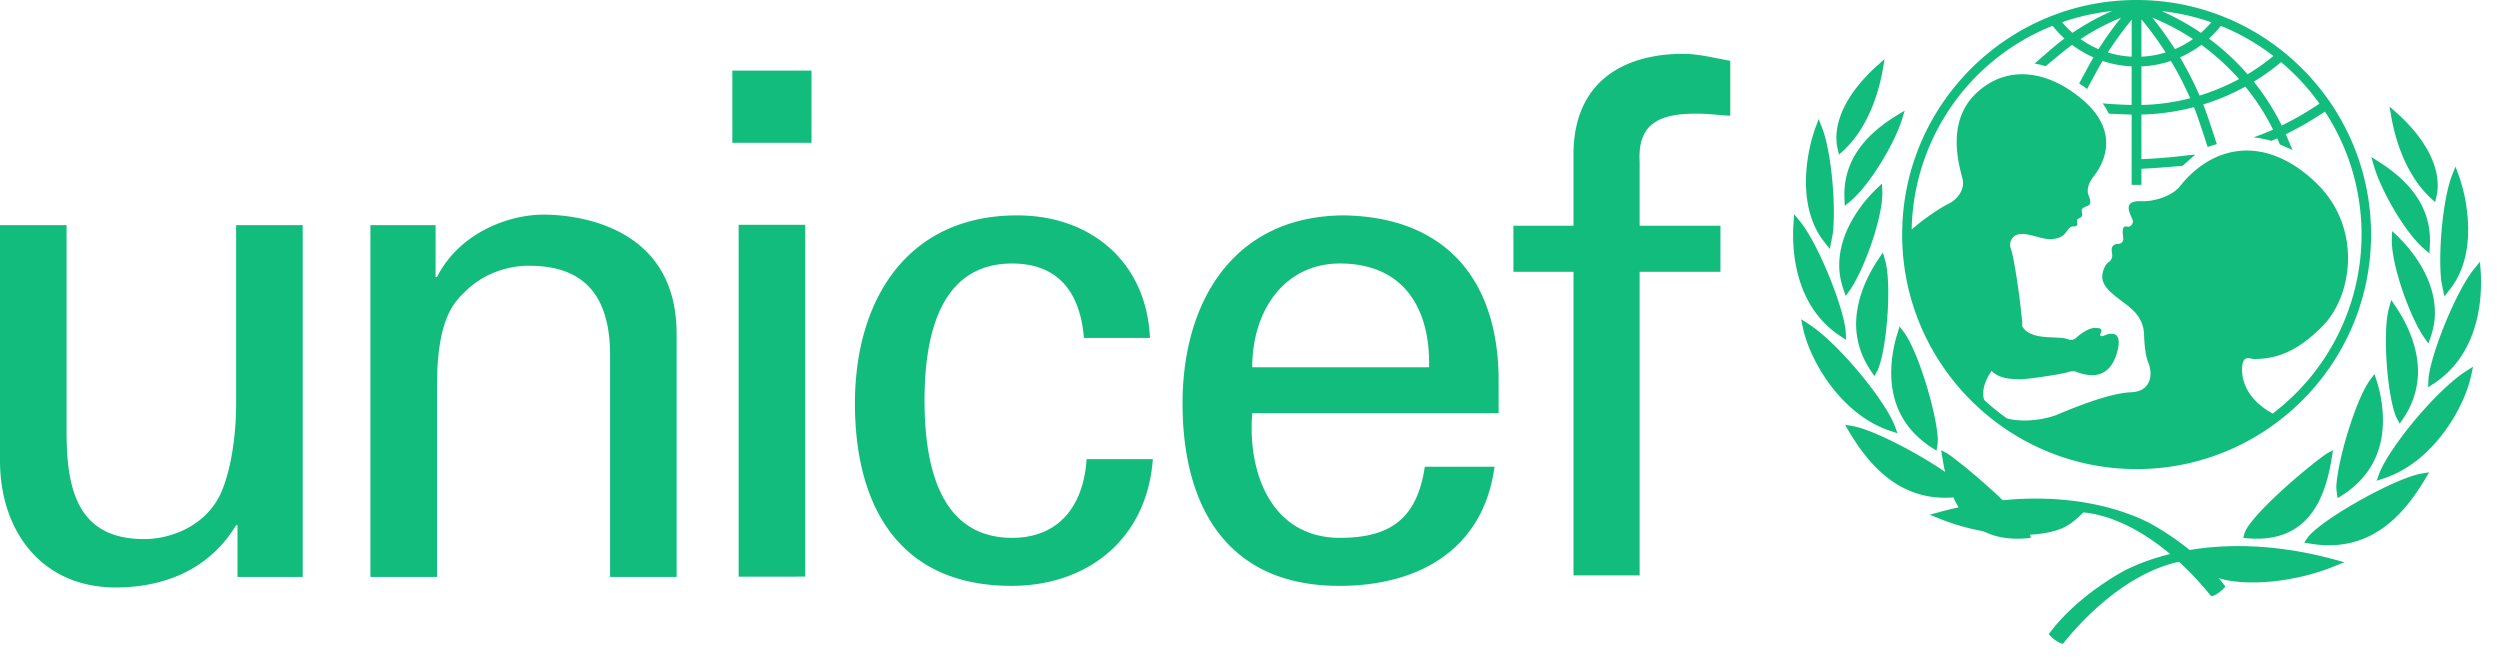
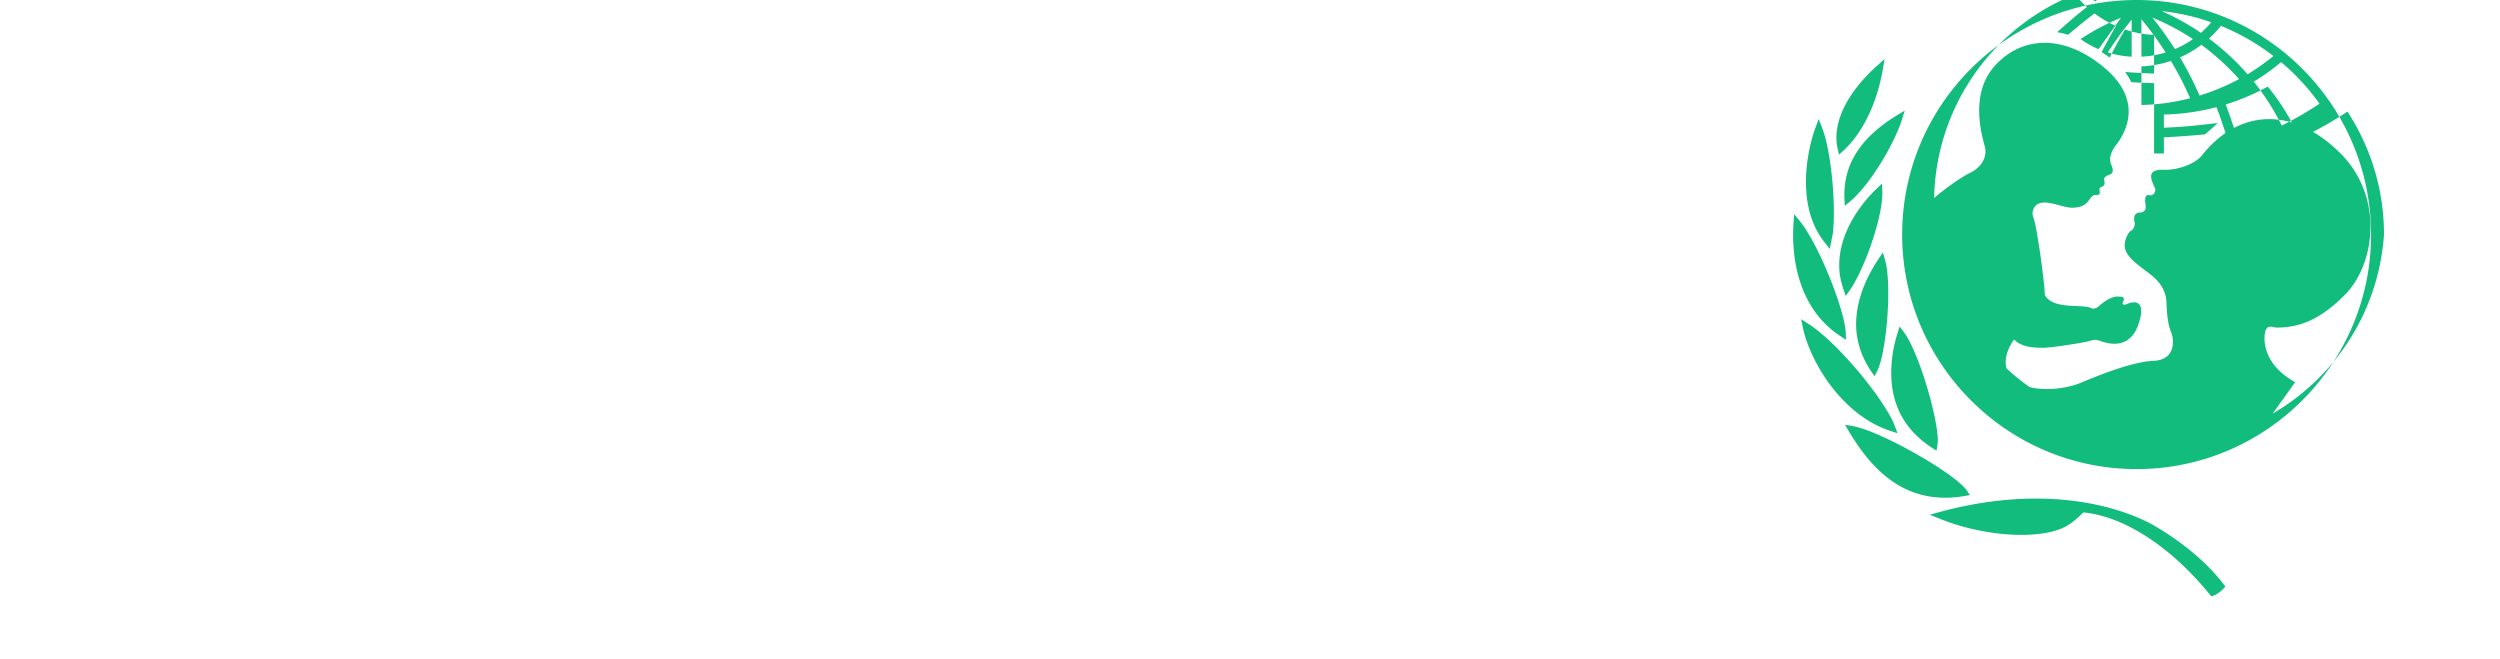
<svg xmlns="http://www.w3.org/2000/svg" width="110" height="29" viewBox="0 0 110 29">
  <g fill="#12BC7D" fill-rule="nonzero">
-     <path d="M94.01 0c-5.688 0-10.315 4.63-10.315 10.32 0 5.691 4.627 10.32 10.314 10.32 5.69 0 10.318-4.629 10.318-10.32C104.327 4.63 99.699 0 94.009 0m8.05 4.561a14.46 14.46 0 0 1-1.661.962 10.715 10.715 0 0 0-1.232-1.93 9.521 9.521 0 0 0 1.202-.86 9.913 9.913 0 0 1 1.69 1.828m-4.34-3.423a9.854 9.854 0 0 1 2.312 1.326 9.427 9.427 0 0 1-1.137.804 10.676 10.676 0 0 0-1.699-1.57c.189-.174.364-.361.525-.56m.799 2.342a9.667 9.667 0 0 1-1.738.726c-.252-.578-.54-1.14-.86-1.682.334-.147.649-.332.94-.551.605.441 1.16.947 1.658 1.507M97.298.981c-.14.166-.294.321-.457.464a10.798 10.798 0 0 0-1.729-.957 9.708 9.708 0 0 1 2.186.493m-.808.738a4.182 4.182 0 0 1-.793.441c-.306-.479-.638-.941-.994-1.385a10.35 10.35 0 0 1 1.787.944M94.223.85c.384.463.74.95 1.065 1.457-.345.108-.703.17-1.065.187V.848zm0 2.072a4.87 4.87 0 0 0 1.297-.24c.318.528.6 1.076.847 1.641a9.395 9.395 0 0 1-2.144.296V2.921zm-.43-2.056v1.628a4.212 4.212 0 0 1-1.05-.187c.321-.5.672-.981 1.05-1.441m-1.457 1.297a4.187 4.187 0 0 1-.79-.443 10.11 10.11 0 0 1 1.778-.94c-.355.442-.684.903-.988 1.383m.596-1.678c-.609.266-1.192.587-1.742.96a4.785 4.785 0 0 1-.457-.467 9.71 9.71 0 0 1 2.2-.493m7.066 17.712c-1.37-.752-1.398-1.797-1.327-2.18.075-.391.343-.221.513-.221.902 0 1.852-.267 3.02-1.461 1.318-1.345 1.733-4.337-.294-6.285-2.183-2.102-4.505-1.734-6.002.156-.308.386-1.056.67-1.704.647-.96-.036-.356.72-.356.877 0 .16-.144.268-.23.245-.325-.093-.195.39-.195.535 0 .147-.133.22-.206.22-.404 0-.292.365-.28.462.011.098-.024.267-.159.342-.128.072-.28.39-.28.634 0 .437.402.743 1.073 1.242.668.5.754.974.766 1.315.013.341.044.891.197 1.256.18.438.156 1.242-.77 1.278-1.13.045-3.14.95-3.31 1.011-.638.228-1.482.309-2.142.144a9.682 9.682 0 0 1-1.012-.82c-.132-.454.097-.944.328-1.274.377.378.94.354 1.253.365.317.013 1.863-.23 2.083-.303.22-.074.317-.048.45 0 .591.215 1.4.279 1.729-.853.329-1.132-.45-.815-.547-.768-.099.05-.232.038-.183-.06.144-.288-.073-.258-.195-.269-.317-.032-.731.305-.864.428-.135.122-.27.108-.318.084-.419-.21-1.67.094-2.057-.585.036-.182-.318-2.934-.5-3.41a.474.474 0 0 1 .049-.449c.317-.479 1.194.034 1.669.023.568-.014.66-.252.815-.445.15-.186.26-.082.341-.134.104-.066.006-.2.042-.273.038-.074.08-.038.177-.122.098-.087-.013-.268.036-.342.14-.212.524-.041.293-.596-.125-.303.05-.632.22-.852.276-.357 1.34-1.854-.536-3.412-1.792-1.484-3.606-1.362-4.775-.098-1.168 1.267-.584 3.119-.462 3.606.122.488-.229.93-.632 1.121-.321.152-1.05.638-1.603 1.12a9.848 9.848 0 0 1 6.2-8.961c.156.198.332.384.521.56-.412.3-1.31 1.105-1.31 1.105s.122.018.237.045c.079.02.246.07.246.07s.792-.675 1.164-.942c.29.22.606.403.942.551-.181.307-.632 1.153-.632 1.153s.104.064.2.126c.09.062.15.116.15.116s.492-.927.679-1.237c.414.138.844.218 1.28.238v1.7a26.383 26.383 0 0 1-1.117-.058l-.158-.017.088.131c.068.098.118.196.165.286l.018.034.041.006c.184.014.752.034.964.04v3.092h.43v-.708c.628-.03 1.152-.073 1.784-.128l.029-.003.555-.492-.304.026c-.593.077-1.19.13-1.788.16l-.276.014V5.04a10.027 10.027 0 0 0 2.314-.325c.206.511.598 1.75.598 1.75l.405-.126s-.391-1.23-.597-1.742a9.878 9.878 0 0 0 1.853-.787c.476.585.885 1.22 1.22 1.894-.304.144-.859.34-.857.34.444.048.782.154.782.154s.157-.067.258-.112c.04.088.116.269.116.269l.554.245-.063-.153-.228-.541a15.12 15.12 0 0 0 1.721-.996 9.858 9.858 0 0 1 1.61 5.41A9.882 9.882 0 0 1 100 18.195M82.76 2.742l-.16.144c-.606.535-1.986 1.948-1.777 3.5l.023.11.069.308.193-.177c.847-.773 1.482-2.087 1.741-3.602l.073-.427-.162.144zm-2.807 2.682-.07.187c-.096.259-.27.803-.364 1.527-.13 1.024-.1 2.473.79 3.557l.098.128.103.13.131-.658c.147-1.162-.046-3.599-.474-4.686l-.146-.372-.068.187zm-1.025 4.191-.012.192c-.076 1.043-.022 3.616 2.061 4.982l.248.16-.01-.294c-.037-.977-1.176-3.891-2.03-4.935l-.242-.296-.015.191zm.358 4.606.036.176c.304 1.478 1.705 3.874 3.872 4.568l.296.097-.108-.292c-.402-1.106-2.49-3.683-3.83-4.532l-.303-.193.037.176zm4.35-9.25-.171.103c-1.612.985-2.367 2.177-2.31 3.648l.015.336.234-.194c.873-.723 1.963-2.567 2.285-3.614l.118-.382-.171.103zm-.95 3.221-.12.116c-.413.392-1.747 1.814-1.633 3.571.017.27.08.562.183.864l.095.28.171-.24c.638-.898 1.484-3.269 1.44-4.371l-.014-.335-.121.115zm.07 3.05-.09.137c-.674 1-1.017 2.026-.996 2.971.019.7.242 1.37.664 1.992l.14.209.12-.222c.29-.546.521-2.32.486-3.725-.012-.495-.061-.905-.144-1.185l-.09-.309-.09.133zm.783 3.264-.043.142a5.789 5.789 0 0 0-.281 1.885c.039 1.365.642 2.43 1.797 3.171l.195.124.043-.263.015-.21c-.031-1.11-.858-3.9-1.504-4.754l-.178-.236-.044.14zm-2.273 4.327.082.14c.869 1.454 2.342 3.333 5.098 2.85l.23-.038-.13-.194c-.516-.766-3.86-2.653-5.042-2.847l-.321-.052.083.141zm4.075 3.696-.432.118.415.168c1.751.717 3.948.929 5.22.501.48-.162.77-.425 1.125-.771 2.242.231 4.341 2.096 5.564 3.618l.066.077.095-.03c.137-.048.35-.21.438-.308l.086-.092-.078-.102c-1.275-1.67-3.273-2.706-3.363-2.746-1.797-.88-4.973-1.562-9.136-.433" />
-     <path d="m85.434 19.96.024.147c.263 1.65.933 3.817 3.72 3.578l.18-.016-.045-.174c-.19-.75-2.743-2.932-3.634-3.545l-.268-.14.023.15zm19.705-15.27.074.426c.26 1.515.895 2.829 1.742 3.602l.194.177.067-.308.021-.11c.213-1.552-1.169-2.965-1.772-3.5l-.163-.144-.163-.144zm2.903 2.638-.147.372c-.428 1.088-.622 3.524-.475 4.686l.133.659.103-.13.098-.13c.89-1.083.92-2.532.787-3.556a7.028 7.028 0 0 0-.362-1.527l-.07-.186-.067-.188zm1.079 4.187-.242.296c-.854 1.044-1.995 3.957-2.03 4.935l-.01.293.245-.159c2.083-1.365 2.138-3.94 2.063-4.982l-.014-.192-.012-.191zm-.308 4.62-.302.193c-1.34.85-3.43 3.426-3.832 4.532l-.107.293.296-.098c2.164-.693 3.568-3.09 3.871-4.567l.037-.176.037-.177zm-4.475-9.227.112.383c.299 1.055 1.353 2.92 2.21 3.659l.233.199.02-.336c.086-1.469-.645-2.677-2.237-3.691l-.17-.108-.168-.106zm.916 3.26-.013.334c-.045 1.103.8 3.474 1.438 4.371l.173.24.095-.28c.103-.301.164-.593.182-.863.116-1.757-1.22-3.179-1.632-3.571l-.122-.116-.12-.115zm-.038 3.033-.09.308c-.082.28-.131.69-.143 1.186-.036 1.404.196 3.179.485 3.724l.118.222.143-.209a3.68 3.68 0 0 0 .662-1.991c.023-.946-.32-1.972-.994-2.972l-.09-.136-.091-.132zm-.737 3.255-.177.236c-.648.854-1.473 3.644-1.505 4.754 0 0 .016.203.018.21l.041.263.197-.124c1.153-.74 1.756-1.806 1.795-3.17a5.754 5.754 0 0 0-.28-1.886l-.046-.142-.043-.141zm2.401 4.326-.322.053c-1.183.194-4.526 2.081-5.042 2.847l-.13.194.23.038c2.758.483 4.23-1.397 5.098-2.85l.083-.14.083-.142zm-13.295 4.27c-.088.04-2.088 1.076-3.362 2.747l-.079.102.088.092c.089.097.3.26.44.307l.092.03.066-.076c1.221-1.521 3.32-3.386 5.562-3.618.356.347.646.609 1.126.772 1.274.427 3.468.216 5.221-.502l.415-.168-.432-.118c-4.164-1.13-7.34-.447-9.137.433m9.067-5.242-.266.14c-.895.612-3.448 2.794-3.637 3.545l-.043.173.178.016c2.787.24 3.458-1.927 3.72-3.578l.025-.147.023-.149zM32.222 3.106h3.484v3.177h-3.483V3.106zm.277 6.786h2.93v15.48H32.5V9.892zm-22.109.014h2.929v15.48H10.45v-2.281h-.06c-1.173 1.944-3.145 2.743-5.304 2.743C1.85 25.848 0 23.382 0 20.268V9.906h2.93v9.159c0 2.68.616 4.655 3.42 4.655 1.204 0 2.838-.615 3.453-2.22.555-1.449.587-3.267.587-3.64V9.906zm8.776 2.282h.062c.986-1.944 3.146-2.744 4.686-2.744 1.08 0 5.857.276 5.857 5.242v10.7h-2.927V15.64c0-2.56-1.08-3.945-3.546-3.945 0 0-1.605-.093-2.836 1.14-.432.43-1.234 1.11-1.234 4.132v8.418h-2.93V9.906h2.868v2.282zm28.526 2.683c-.153-1.93-1.07-3.276-3.155-3.276-2.783 0-3.857 2.416-3.857 6.035 0 3.614 1.074 6.035 3.857 6.035 1.928 0 3.123-1.253 3.275-3.462h2.913c-.248 3.462-2.817 5.575-6.22 5.575-4.93 0-6.888-3.49-6.888-8.028 0-4.508 2.264-8.273 7.138-8.273 3.247 0 5.695 2.054 5.843 5.393h-2.906zm7.407 3.308c-.215 2.697.888 5.486 3.858 5.486 2.267 0 3.399-.886 3.734-3.128h3.067c-.463 3.499-3.158 5.241-6.83 5.241-4.932 0-6.896-3.49-6.896-8.027 0-4.509 2.271-8.274 7.14-8.274 4.593.096 6.767 3.002 6.767 7.265v1.437h-10.84zm7.78-2.02c.06-2.573-1.106-4.565-3.922-4.565-2.423 0-3.858 2.046-3.858 4.565h7.78zm6.355 9.159V11.96H66.59V9.933h2.644V6.629c.096-3.372 2.636-4.26 4.81-4.26.704 0 1.38.182 2.088.306v2.418C75.636 5.067 75.149 5 74.656 5c-1.65 0-2.603.432-2.512 2.116v2.816H75.7v2.028h-3.556v13.357h-2.91z" />
+     <path d="M94.01 0c-5.688 0-10.315 4.63-10.315 10.32 0 5.691 4.627 10.32 10.314 10.32 5.69 0 10.318-4.629 10.318-10.32C104.327 4.63 99.699 0 94.009 0m8.05 4.561a14.46 14.46 0 0 1-1.661.962 10.715 10.715 0 0 0-1.232-1.93 9.521 9.521 0 0 0 1.202-.86 9.913 9.913 0 0 1 1.69 1.828m-4.34-3.423a9.854 9.854 0 0 1 2.312 1.326 9.427 9.427 0 0 1-1.137.804 10.676 10.676 0 0 0-1.699-1.57c.189-.174.364-.361.525-.56m.799 2.342a9.667 9.667 0 0 1-1.738.726c-.252-.578-.54-1.14-.86-1.682.334-.147.649-.332.94-.551.605.441 1.16.947 1.658 1.507M97.298.981c-.14.166-.294.321-.457.464a10.798 10.798 0 0 0-1.729-.957 9.708 9.708 0 0 1 2.186.493m-.808.738a4.182 4.182 0 0 1-.793.441c-.306-.479-.638-.941-.994-1.385a10.35 10.35 0 0 1 1.787.944M94.223.85c.384.463.74.95 1.065 1.457-.345.108-.703.17-1.065.187V.848zm0 2.072a4.87 4.87 0 0 0 1.297-.24c.318.528.6 1.076.847 1.641a9.395 9.395 0 0 1-2.144.296V2.921zm-.43-2.056v1.628a4.212 4.212 0 0 1-1.05-.187c.321-.5.672-.981 1.05-1.441m-1.457 1.297a4.187 4.187 0 0 1-.79-.443 10.11 10.11 0 0 1 1.778-.94m.596-1.678c-.609.266-1.192.587-1.742.96a4.785 4.785 0 0 1-.457-.467 9.71 9.71 0 0 1 2.2-.493m7.066 17.712c-1.37-.752-1.398-1.797-1.327-2.18.075-.391.343-.221.513-.221.902 0 1.852-.267 3.02-1.461 1.318-1.345 1.733-4.337-.294-6.285-2.183-2.102-4.505-1.734-6.002.156-.308.386-1.056.67-1.704.647-.96-.036-.356.72-.356.877 0 .16-.144.268-.23.245-.325-.093-.195.39-.195.535 0 .147-.133.22-.206.22-.404 0-.292.365-.28.462.011.098-.024.267-.159.342-.128.072-.28.39-.28.634 0 .437.402.743 1.073 1.242.668.5.754.974.766 1.315.013.341.044.891.197 1.256.18.438.156 1.242-.77 1.278-1.13.045-3.14.95-3.31 1.011-.638.228-1.482.309-2.142.144a9.682 9.682 0 0 1-1.012-.82c-.132-.454.097-.944.328-1.274.377.378.94.354 1.253.365.317.013 1.863-.23 2.083-.303.22-.074.317-.048.45 0 .591.215 1.4.279 1.729-.853.329-1.132-.45-.815-.547-.768-.099.05-.232.038-.183-.06.144-.288-.073-.258-.195-.269-.317-.032-.731.305-.864.428-.135.122-.27.108-.318.084-.419-.21-1.67.094-2.057-.585.036-.182-.318-2.934-.5-3.41a.474.474 0 0 1 .049-.449c.317-.479 1.194.034 1.669.023.568-.014.66-.252.815-.445.15-.186.26-.082.341-.134.104-.066.006-.2.042-.273.038-.074.08-.038.177-.122.098-.087-.013-.268.036-.342.14-.212.524-.041.293-.596-.125-.303.05-.632.22-.852.276-.357 1.34-1.854-.536-3.412-1.792-1.484-3.606-1.362-4.775-.098-1.168 1.267-.584 3.119-.462 3.606.122.488-.229.93-.632 1.121-.321.152-1.05.638-1.603 1.12a9.848 9.848 0 0 1 6.2-8.961c.156.198.332.384.521.56-.412.3-1.31 1.105-1.31 1.105s.122.018.237.045c.079.02.246.07.246.07s.792-.675 1.164-.942c.29.22.606.403.942.551-.181.307-.632 1.153-.632 1.153s.104.064.2.126c.09.062.15.116.15.116s.492-.927.679-1.237c.414.138.844.218 1.28.238v1.7a26.383 26.383 0 0 1-1.117-.058l-.158-.017.088.131c.068.098.118.196.165.286l.018.034.041.006c.184.014.752.034.964.04v3.092h.43v-.708c.628-.03 1.152-.073 1.784-.128l.029-.003.555-.492-.304.026c-.593.077-1.19.13-1.788.16l-.276.014V5.04a10.027 10.027 0 0 0 2.314-.325c.206.511.598 1.75.598 1.75l.405-.126s-.391-1.23-.597-1.742a9.878 9.878 0 0 0 1.853-.787c.476.585.885 1.22 1.22 1.894-.304.144-.859.34-.857.34.444.048.782.154.782.154s.157-.067.258-.112c.04.088.116.269.116.269l.554.245-.063-.153-.228-.541a15.12 15.12 0 0 0 1.721-.996 9.858 9.858 0 0 1 1.61 5.41A9.882 9.882 0 0 1 100 18.195M82.76 2.742l-.16.144c-.606.535-1.986 1.948-1.777 3.5l.023.11.069.308.193-.177c.847-.773 1.482-2.087 1.741-3.602l.073-.427-.162.144zm-2.807 2.682-.07.187c-.096.259-.27.803-.364 1.527-.13 1.024-.1 2.473.79 3.557l.098.128.103.13.131-.658c.147-1.162-.046-3.599-.474-4.686l-.146-.372-.068.187zm-1.025 4.191-.012.192c-.076 1.043-.022 3.616 2.061 4.982l.248.16-.01-.294c-.037-.977-1.176-3.891-2.03-4.935l-.242-.296-.015.191zm.358 4.606.036.176c.304 1.478 1.705 3.874 3.872 4.568l.296.097-.108-.292c-.402-1.106-2.49-3.683-3.83-4.532l-.303-.193.037.176zm4.35-9.25-.171.103c-1.612.985-2.367 2.177-2.31 3.648l.015.336.234-.194c.873-.723 1.963-2.567 2.285-3.614l.118-.382-.171.103zm-.95 3.221-.12.116c-.413.392-1.747 1.814-1.633 3.571.017.27.08.562.183.864l.095.28.171-.24c.638-.898 1.484-3.269 1.44-4.371l-.014-.335-.121.115zm.07 3.05-.09.137c-.674 1-1.017 2.026-.996 2.971.019.7.242 1.37.664 1.992l.14.209.12-.222c.29-.546.521-2.32.486-3.725-.012-.495-.061-.905-.144-1.185l-.09-.309-.09.133zm.783 3.264-.043.142a5.789 5.789 0 0 0-.281 1.885c.039 1.365.642 2.43 1.797 3.171l.195.124.043-.263.015-.21c-.031-1.11-.858-3.9-1.504-4.754l-.178-.236-.044.14zm-2.273 4.327.082.14c.869 1.454 2.342 3.333 5.098 2.85l.23-.038-.13-.194c-.516-.766-3.86-2.653-5.042-2.847l-.321-.052.083.141zm4.075 3.696-.432.118.415.168c1.751.717 3.948.929 5.22.501.48-.162.77-.425 1.125-.771 2.242.231 4.341 2.096 5.564 3.618l.066.077.095-.03c.137-.048.35-.21.438-.308l.086-.092-.078-.102c-1.275-1.67-3.273-2.706-3.363-2.746-1.797-.88-4.973-1.562-9.136-.433" />
  </g>
</svg>